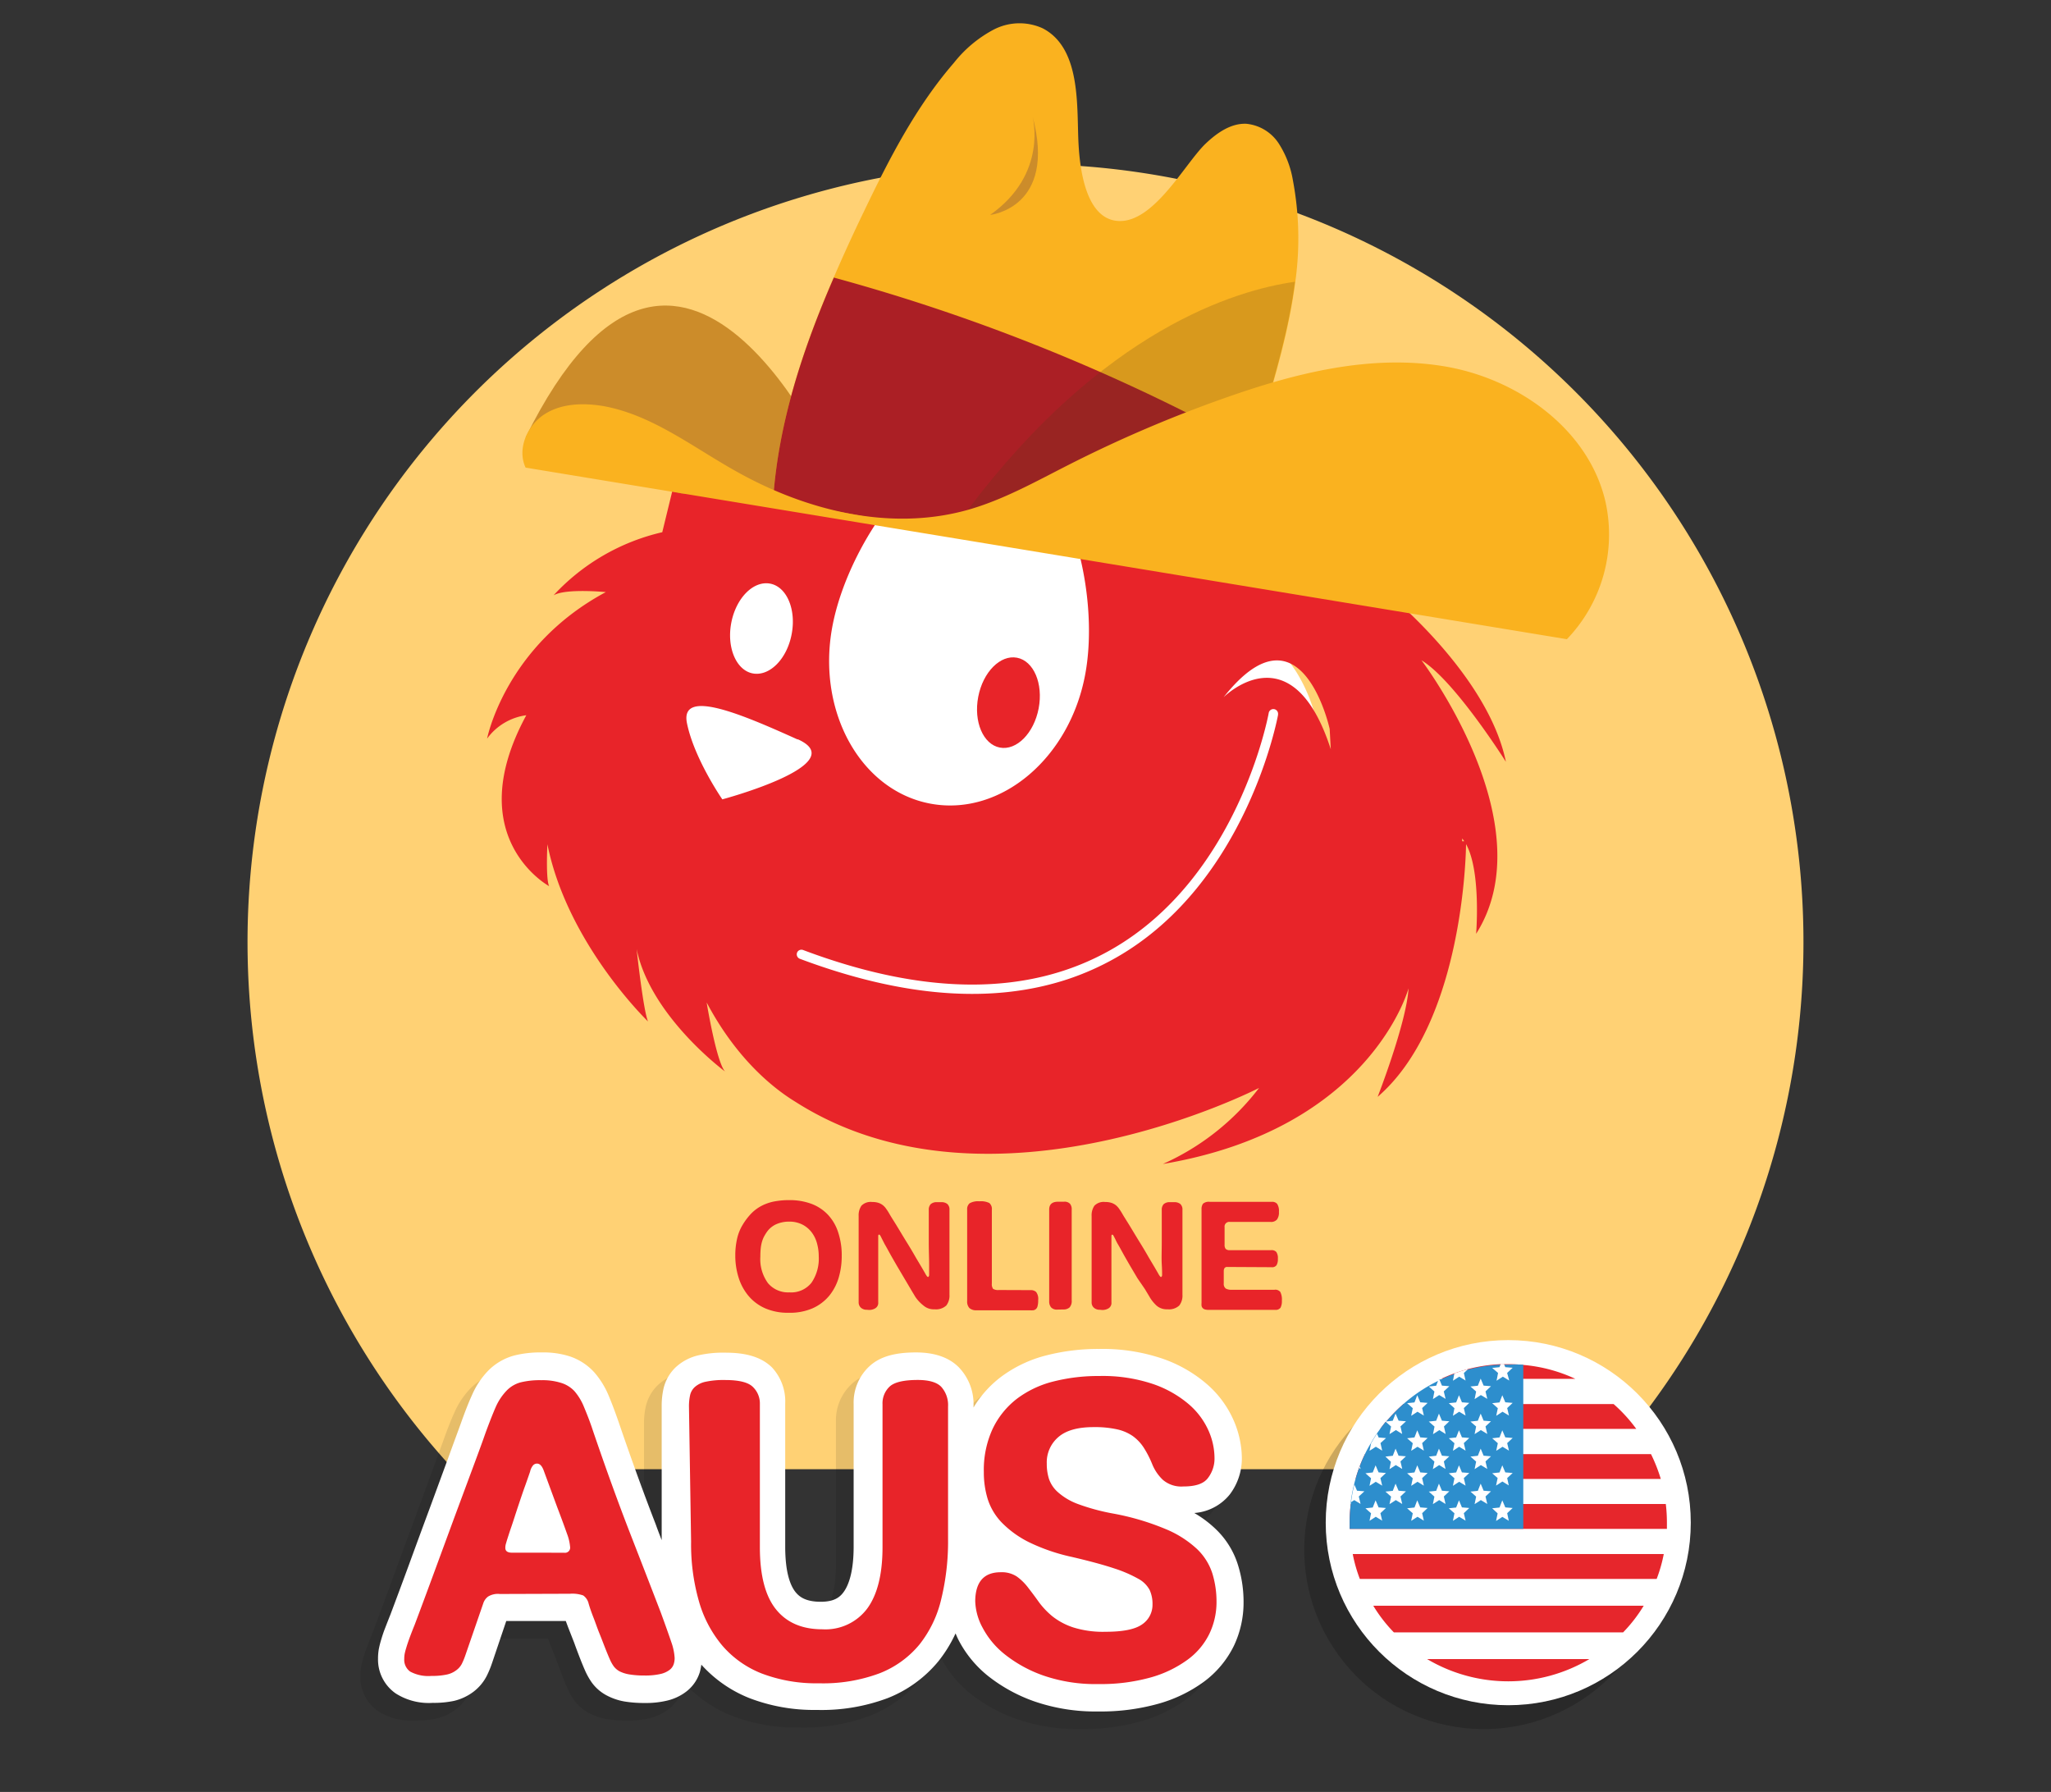
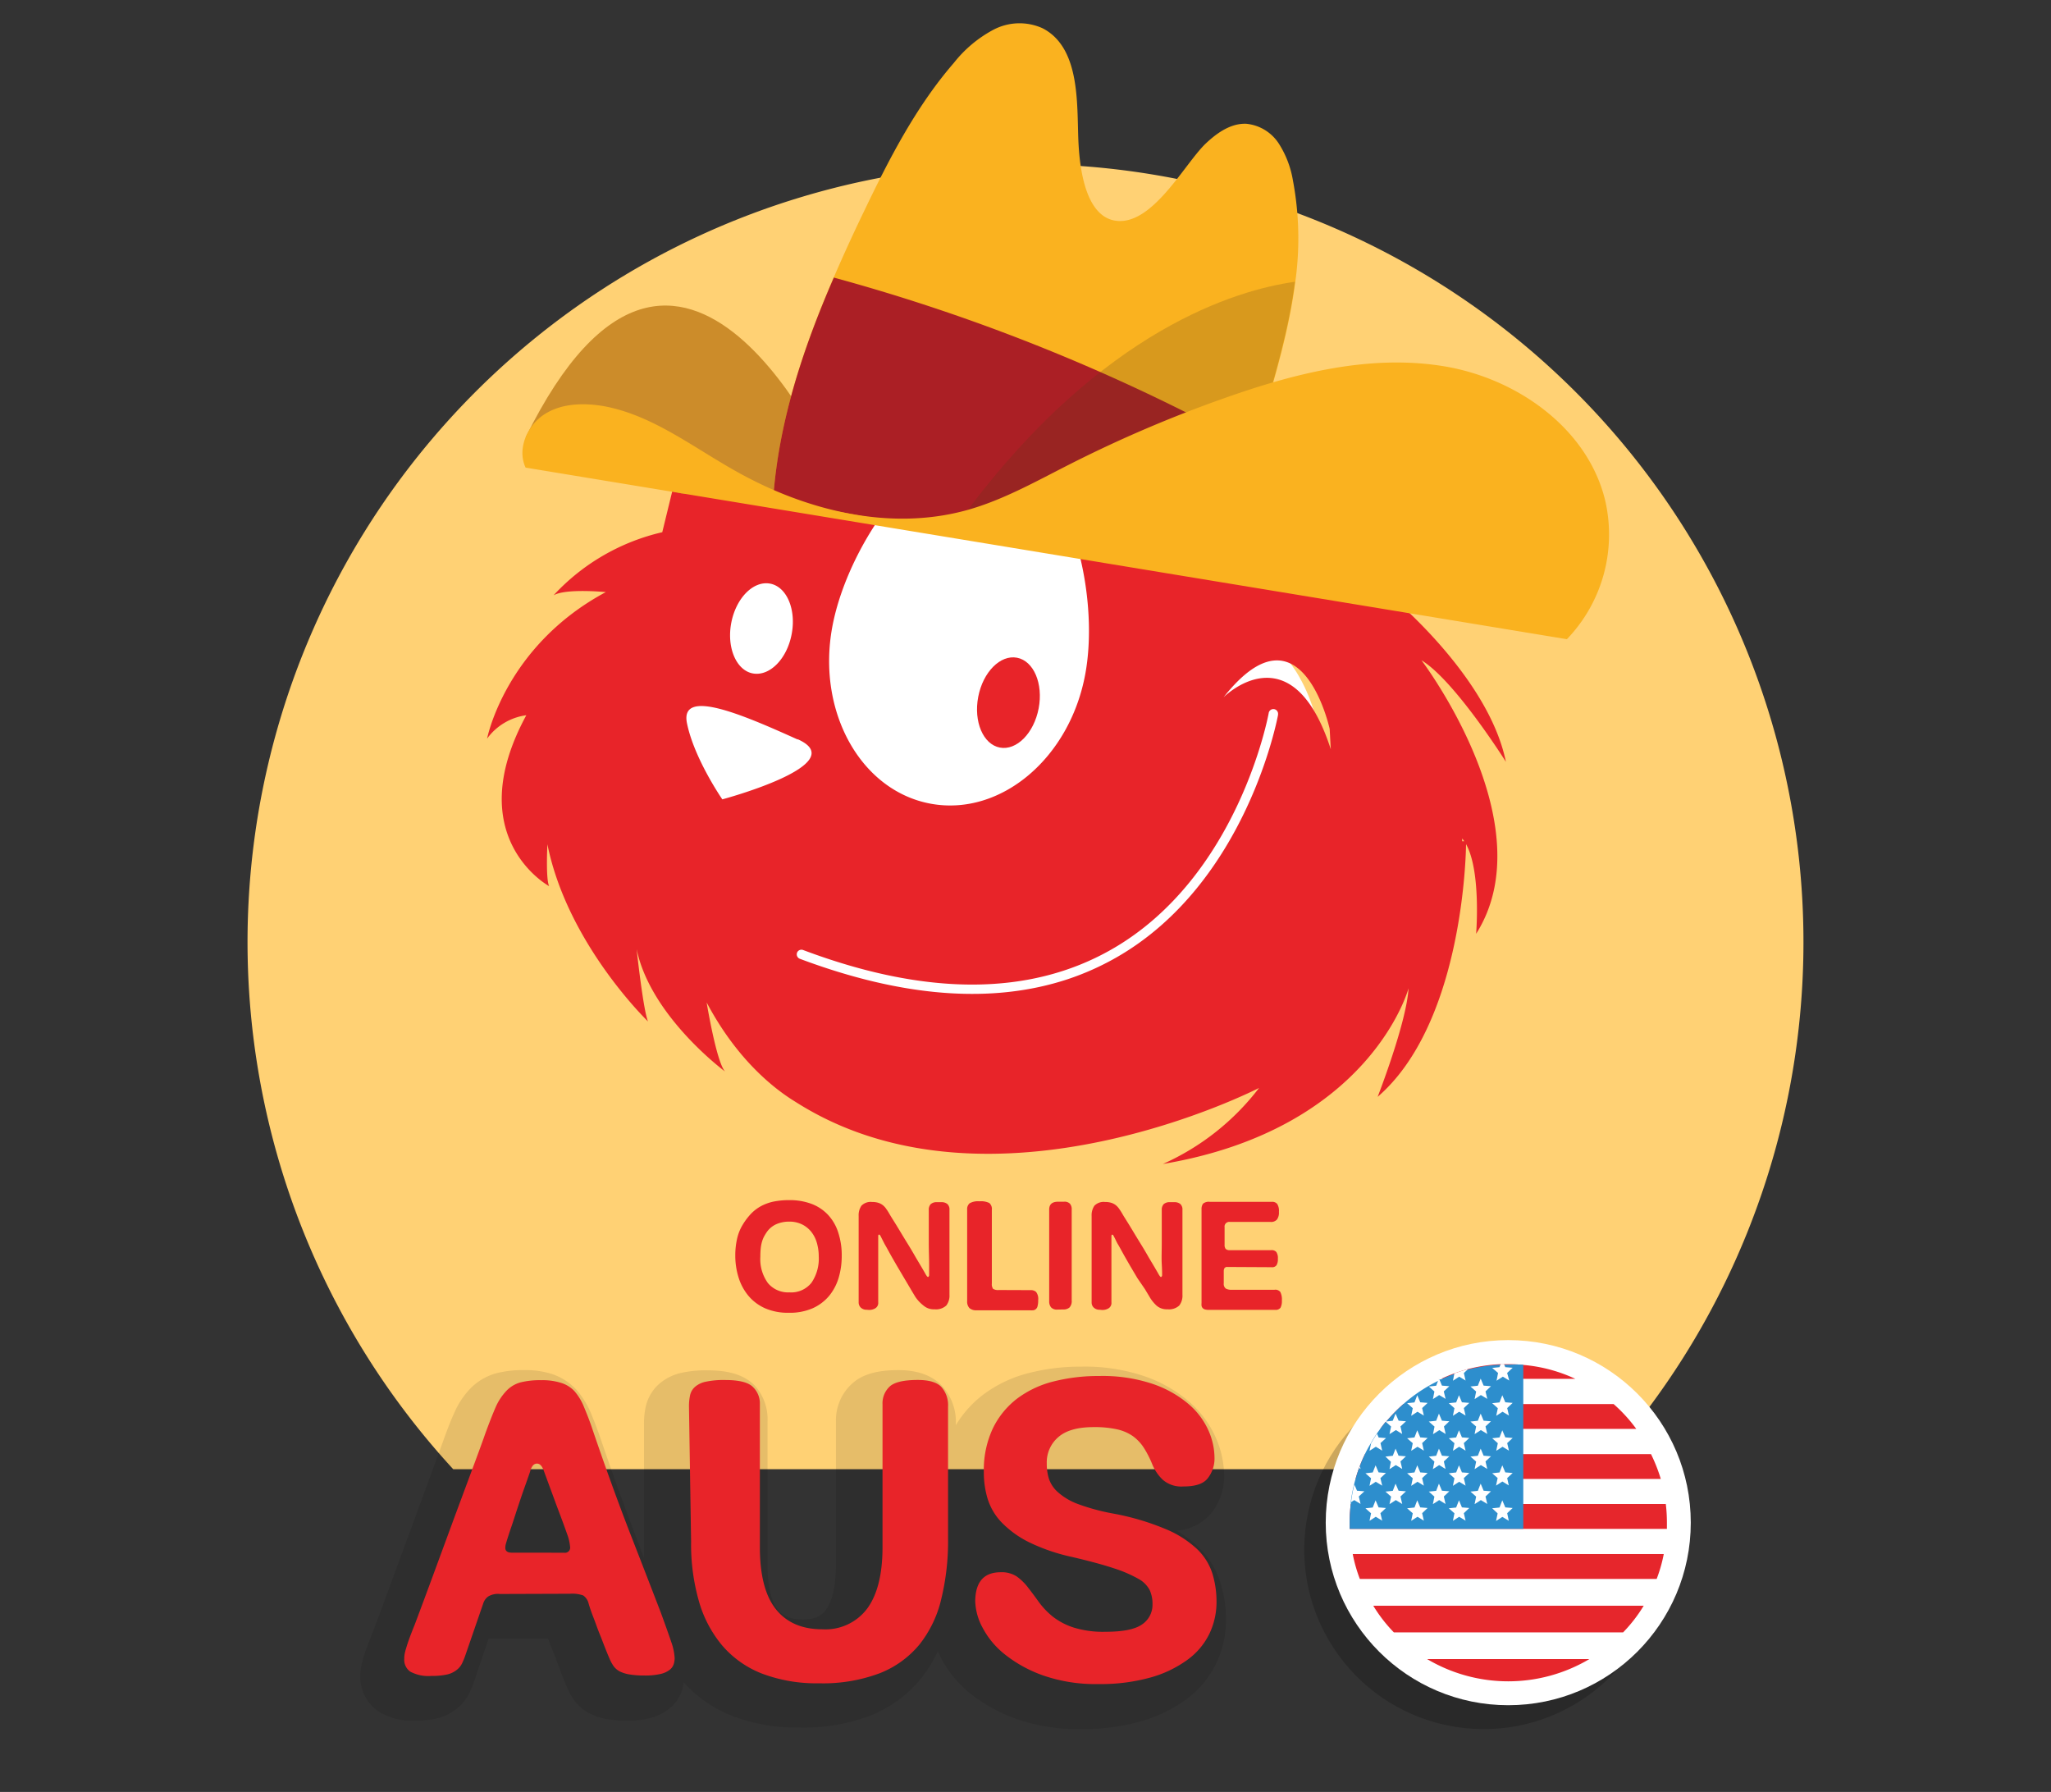
<svg xmlns="http://www.w3.org/2000/svg" id="Layer_1" data-name="Layer 1" viewBox="0 0 348 304">
  <rect x="0" y="0" width="348" height="304" fill="#333333" stroke="none" />
  <defs>
    <style>.cls-1{fill:#ffd174;}.cls-2{fill:#fff;}.cls-3{fill:#e82429;}.cls-4{fill:#cc8c2a;}.cls-5{fill:#fab21f;}.cls-6{fill:#ab1f25;}.cls-7{fill:#503a17;}.cls-7,.cls-9{opacity:0.2;}.cls-7,.cls-8,.cls-9{isolation:isolate;}.cls-8{opacity:0.1;}.cls-10{fill:#e6262c;}.cls-11{fill:#2d8ecd;}.cls-12{fill:none;}</style>
  </defs>
  <path class="cls-1" d="M271.1,249.25a132,132,0,1,0-194.2,0Z" />
  <path class="cls-2" d="M212.11,105h0a44.66,44.66,0,0,1,7.81,8.94c6.34,10.19,5.28,23.8-.5,34.3s-15.64,18.23-26.2,23.91c-18.23,9.85-41.17,14.06-59.49,4.43a67.82,67.82,0,0,1-13.63-10c-5.23-4.76-10.22-10.18-12.53-16.88-2.4-7.11-1.52-14.87-.26-22.25,1.57-9.18,3.74-18.42,8.34-26.51A49.71,49.71,0,0,1,150,77.26c13.3-2.26,28.73,5.64,40.15,11.94A113.38,113.38,0,0,1,212.11,105Z" />
  <ellipse class="cls-3" cx="171.1" cy="119.21" rx="7.76" ry="5.22" transform="translate(21.92 264.91) rotate(-79.19)" />
  <path class="cls-3" d="M89.3,121.34c-11.27,20.77,3.88,29,3.88,29-.61-1.16-.3-7.11-.3-7.11,3.39,16.9,17.07,30.06,17.07,30.06-.83-2-1.93-12.27-1.93-12.27,2.37,11.45,15,20.76,15,20.76-1.47-1.61-3.12-11.71-3.12-11.71,4.77,9,10.58,14,14.56,16.54l.8.5h0c33.06,20.81,78.37-2.54,78.37-2.54a42.16,42.16,0,0,1-16.32,12.9c35.29-5.95,41.68-29.8,41.68-29.8-.33,5.83-5.24,18.41-5.24,18.41,13.9-12,14.95-39,15-42.87,2.58,4.62,1.71,15.21,1.71,15.21,11.83-18.65-9.27-46.4-9.27-46.4,5.64,3.42,14.32,17.22,14.32,17.22-3-14.69-19.86-28.39-19.86-28.39,3.23-4.87,5.92-9.29,8.16-13.3L230,89.06l-.15-1.2a82,82,0,0,0-9.52-12.2l-43.44,4.77c6.43,7.95,9.21,23.15,7.27,33.83-2.59,14.32-14.32,24.24-26.18,22.1s-19.38-15.51-16.79-29.86c1.42-7.84,6.05-17.06,11.9-23.47L141.6,84.28l-.89-8.41-16.83,1.79-.12-1.06-8.27.9-3.12,12.79A36.19,36.19,0,0,0,93.92,101c2.07-1.22,8.87-.55,8.87-.55C85.71,109.6,82.65,125.3,82.65,125.3A9.85,9.85,0,0,1,89.3,121.34Zm158.79,21.38v-.47a5.74,5.74,0,0,1,.35.47ZM134.32,107.6c-.8,4.22-3.75,7.16-6.57,6.65s-4.48-4.39-3.67-8.6,3.75-7.16,6.58-6.64S135.13,103.4,134.32,107.6Zm73.29,10.69c13.21-16.71,18,5.37,18,5.37l.19,3.45C219.19,106.65,207.61,118.29,207.61,118.29Zm-72.37,43.33a.8.8,0,0,1,1-.46c20.87,7.86,38.48,7.83,52.34-.08,21.56-12.29,26.63-39.8,26.68-40.08a.8.8,0,0,1,1.59.19s0,.06,0,.09c-.05.28-5.24,28.5-27.46,41.17a45.83,45.83,0,0,1-8.25,3.68c-12.79,4.22-28,3.07-45.45-3.48a.81.81,0,0,1-.46-1Zm.13-36.2c9.44,4.24-12.81,10.19-12.81,10.19s-4.78-6.9-6-12.92,9.33-1.5,18.77,2.76Z" />
  <path class="cls-4" d="M141.62,80.2s-26-59.6-52.43-6l3.27,3.91,23.11,5.59,12.9.56Z" />
  <path class="cls-5" d="M131.18,84.77l25.9,4.76,12.53-1,10.11-.81,29.07-13.89,5.37-2.56c2.29-7.66,4.61-15.56,5.62-23.48a53.16,53.16,0,0,0-.41-17.21A16.65,16.65,0,0,0,217,24.39,7.43,7.43,0,0,0,211.48,21c-2.63-.12-5,1.55-6.92,3.37-3.65,3.49-9.28,14.43-15.67,13-4.8-1.11-5.67-9-5.89-12.93-.34-6.17.53-16.24-6.11-19.65a9.51,9.51,0,0,0-8.4.29,21.3,21.3,0,0,0-6.63,5.57c-6.45,7.44-11,16.31-15.26,25.2q-2.68,5.54-5.14,11.23C136.24,59.15,132.07,71.7,131.18,84.77Z" />
  <path class="cls-6" d="M131.18,84.77l25.9,4.76,22.59-1.79,29.07-13.89a322.7,322.7,0,0,0-67.26-26.76C136.24,59.15,132.07,71.7,131.18,84.77Z" />
  <path class="cls-7" d="M164.18,86.54l5.37,2,10.11-.81,29.06-13.89,5.37-2.56c2.3-7.66,4.61-15.56,5.63-23.48C209.67,49.22,187.2,55.93,164.18,86.54Z" />
  <path class="cls-5" d="M89.18,79.33c-1.47-3.13.23-7.09,3.13-9s6.62-2,10-1.45c8.2,1.46,15,6.8,22.29,10.91,11.93,6.79,26.32,10.42,39.54,6.73,6-1.68,11.51-4.78,17.08-7.61A218.66,218.66,0,0,1,207.9,67.49c11.86-4.19,24.54-7.39,37-5.37s24.47,10.53,27.44,22.72a25.63,25.63,0,0,1-6.48,23.6Z" />
-   <path class="cls-4" d="M168,36.46s11.36-1.17,7.2-16.72C175.17,19.74,177.93,29.46,168,36.46Z" />
  <path class="cls-8" d="M203.37,262.5a19,19,0,0,0-3.73-2.82,8.52,8.52,0,0,0,6-3.12,10.11,10.11,0,0,0,2.07-6.24,16.44,16.44,0,0,0-1.4-6.37,17.32,17.32,0,0,0-4.54-6.14,23,23,0,0,0-7.52-4.31,31.54,31.54,0,0,0-10.77-1.65,35.29,35.29,0,0,0-8.86,1.07,21.74,21.74,0,0,0-7.83,3.71,18.35,18.35,0,0,0-4.61,5.16v-.25a9,9,0,0,0-2.44-6.52c-1.66-1.71-4.12-2.58-7.32-2.58-3.63,0-6.13.73-7.85,2.3a8.38,8.38,0,0,0-2.73,6.43V265.4c0,3.51-.59,6.17-1.7,7.69-.6.82-1.52,1.65-3.88,1.65-2.63,0-3.68-.89-4.31-1.68-.78-1-1.72-3.09-1.72-7.66V241.12A8.47,8.47,0,0,0,128,235c-2.27-2.26-5.64-2.52-8-2.52a18.83,18.83,0,0,0-4.37.42,8.49,8.49,0,0,0-3.92,2,7.29,7.29,0,0,0-2.14,3.73,13.22,13.22,0,0,0-.3,2.94v22.72c-.33-.87-.68-1.75-1-2.66-2-5.15-4.13-11-6.32-17.43-.59-1.69-1.12-3.1-1.63-4.32a14.48,14.48,0,0,0-2.43-4,9.8,9.8,0,0,0-4.15-2.75,14.55,14.55,0,0,0-4.77-.69,18.2,18.2,0,0,0-4.71.52,9.79,9.79,0,0,0-4.41,2.56,13.83,13.83,0,0,0-2.74,4.1c-.6,1.32-1.23,2.92-1.91,4.84-.39,1.08-1.07,2.9-2,5.47L70,258.64q-1.77,4.77-3.58,9.73c-1.2,3.27-2.27,6.13-3.16,8.5-.42,1.05-.75,1.9-1,2.55s-.46,1.33-.6,1.8-.28,1-.38,1.52a9.34,9.34,0,0,0-.14,1.67,7,7,0,0,0,3,5.88,10.42,10.42,0,0,0,6.29,1.6,16.27,16.27,0,0,0,3.62-.34A8.66,8.66,0,0,0,77.34,290a7.88,7.88,0,0,0,2.28-2.75,16.87,16.87,0,0,0,.87-2.12L82.9,278H93l.42,1.12,1,2.55c.33.93.67,1.82,1,2.67s.64,1.58.85,2.06a11.89,11.89,0,0,0,1.12,2,7.35,7.35,0,0,0,2.59,2.24,10.12,10.12,0,0,0,2.94,1,20,20,0,0,0,3.46.26,15.07,15.07,0,0,0,3.84-.41,8.53,8.53,0,0,0,3.27-1.56,6.62,6.62,0,0,0,2.26-3.29,10.47,10.47,0,0,0,.25-1.24,21.76,21.76,0,0,0,8.17,5.68,30.58,30.58,0,0,0,11.43,2,31.91,31.91,0,0,0,12-2,21.19,21.19,0,0,0,8.59-6.22,22.87,22.87,0,0,0,2.94-4.76c.17.39.33.77.53,1.16a19.06,19.06,0,0,0,5,6.07,27.19,27.19,0,0,0,7.81,4.29,31.76,31.76,0,0,0,10.89,1.72,36.21,36.21,0,0,0,10.15-1.3,24.14,24.14,0,0,0,7.73-3.72,16.5,16.5,0,0,0,5.12-6.12,17.11,17.11,0,0,0,1.66-7.41,20.93,20.93,0,0,0-.9-6.14A14.39,14.39,0,0,0,203.37,262.5Z" />
  <circle class="cls-9" cx="251.74" cy="262.88" r="30.44" transform="translate(-106.19 196.82) rotate(-35.78)" />
  <circle class="cls-2" cx="255.91" cy="258.32" r="30.97" />
  <g id="rect8767">
    <path class="cls-10" d="M269.68,281.46a27,27,0,0,1-27.54,0Z" />
  </g>
  <path class="cls-2" d="M236.46,276.93h38.9a27,27,0,0,1-5.68,4.53H242.14A27,27,0,0,1,236.46,276.93Z" />
  <path class="cls-10" d="M233,272.4h45.9a25.24,25.24,0,0,1-3.5,4.53H236.5A25.24,25.24,0,0,1,233,272.4Z" />
  <path class="cls-2" d="M230.73,267.87h50.36a26.09,26.09,0,0,1-2.23,4.53H233A26.27,26.27,0,0,1,230.73,267.87Z" />
  <path class="cls-10" d="M229.52,263.63H282.3a25,25,0,0,1-1.21,4.24H230.73A25,25,0,0,1,229.52,263.63Z" />
  <path class="cls-2" d="M282.81,259.38a27.55,27.55,0,0,1-.51,4.25H229.52a27.55,27.55,0,0,1-.51-4.25Z" />
  <path class="cls-10" d="M282.64,255.14a26.09,26.09,0,0,1,.19,3.18v1.06H229v-1.06a26.09,26.09,0,0,1,.19-3.18Z" />
  <path class="cls-2" d="M282.64,255.14H229.18v-.3a23.64,23.64,0,0,1,.56-3c.07-.32.16-.63.25-.94h51.76A26.63,26.63,0,0,1,282.64,255.14Z" />
  <path class="cls-10" d="M281.79,250.9H230c.17-.62.37-1.23.59-1.83l.12-.32q.31-.84.69-1.65h0l.19-.41h48.54A27.28,27.28,0,0,1,281.79,250.9Z" />
  <path class="cls-2" d="M280.18,246.65H231.64a20.19,20.19,0,0,1,1-1.83c.31-.56.65-1.1,1-1.63l.56-.78h43.44A26,26,0,0,1,280.18,246.65Z" />
  <path class="cls-10" d="M277.63,242.41H234.19c.3-.41.61-.82.93-1.21h.07a27.58,27.58,0,0,1,2.92-3h35.68A26,26,0,0,1,277.63,242.41Z" />
  <path class="cls-2" d="M267.29,233.92a26.43,26.43,0,0,1,6.46,4.24H238.07a26.27,26.27,0,0,1,6-4l.09-.23Z" />
  <g id="rect8793">
    <polygon class="cls-10" points="244.16 233.87 244.18 233.92 244.13 233.92 244.16 233.87" />
    <path class="cls-10" d="M267.29,233.92H244.53a23,23,0,0,1,2.24-.93c.76-.28,1.53-.52,2.32-.73a26.77,26.77,0,0,1,5.56-.83,4.86,4.86,0,0,1,.54,0h.72a24.19,24.19,0,0,1,2.55.13A26.06,26.06,0,0,1,267.29,233.92Z" />
  </g>
  <g id="layer5">
    <g id="rect8796">
      <path class="cls-11" d="M258.46,231.52v27.86H229v-1.06a26.09,26.09,0,0,1,.19-3.18v-.3a23.64,23.64,0,0,1,.56-3c.07-.32.16-.63.25-.94.17-.62.37-1.23.59-1.83l.12-.32q.31-.84.69-1.65h0l.19-.41a20.19,20.19,0,0,1,1-1.83c.31-.56.65-1.1,1-1.63l.56-.78c.3-.41.61-.82.93-1.21h.07a27.58,27.58,0,0,1,2.92-3,26.27,26.27,0,0,1,6-4l.09-.23h.35a23,23,0,0,1,2.24-.93c.76-.28,1.53-.52,2.32-.73a26.77,26.77,0,0,1,5.56-.83,4.86,4.86,0,0,1,.54,0h.72A22,22,0,0,1,258.46,231.52Z" />
    </g>
  </g>
  <g id="layer6">
    <g id="path8829">
      <path class="cls-2" d="M231.68,255.88l1.24-.13.48-1.22.51,1.2,1.25.1-.94.88.3,1.27-1.09-.66-1.06.69.26-1.28Z" />
    </g>
    <g id="path8831">
      <path class="cls-2" d="M238.75,255.88l1.25-.13.47-1.22.51,1.2,1.25.1-.93.88.29,1.27-1.08-.66-1.07.69.27-1.28Z" />
    </g>
    <g id="path8833">
      <path class="cls-2" d="M245.82,255.88l1.25-.13.48-1.22.5,1.2,1.25.1-.93.88.3,1.27-1.09-.66-1.06.69.26-1.28Z" />
    </g>
    <g id="path8835">
      <path class="cls-2" d="M253.18,255.88l1.25-.13.47-1.22.51,1.2,1.25.1-.93.88L256,258l-1.09-.66-1.07.69.27-1.28Z" />
    </g>
    <g id="path8853">
      <path class="cls-2" d="M230.55,253.88l.3,1.26h0l-1.07-.65-.54.35a23.64,23.64,0,0,1,.56-3l.45,1.06,1.25.1Z" />
    </g>
    <g id="path8857">
      <path class="cls-2" d="M230.74,248.75l.11.46-.23-.14Z" />
    </g>
    <g id="path8869">
      <path class="cls-2" d="M235.07,253.05l1.25-.13.47-1.22.51,1.2,1.25.1-.93.88.3,1.27-1.09-.66-1.07.69.27-1.28Z" />
    </g>
    <g id="path8871">
      <path class="cls-2" d="M231.68,249.94l1.24-.14.48-1.21.51,1.2,1.25.1-.94.87.3,1.28-1.09-.66-1.06.69.26-1.28Z" />
    </g>
    <g id="path8873">
      <path class="cls-2" d="M245.82,249.94l1.25-.14.48-1.21.5,1.2,1.25.1-.93.87.3,1.28-1.09-.66-1.06.69.26-1.28Z" />
    </g>
    <g id="path8875">
      <path class="cls-2" d="M238.75,249.94l1.25-.14.47-1.21.51,1.2,1.25.1-.93.87.29,1.28-1.08-.66-1.07.69.27-1.28Z" />
    </g>
    <g id="path8877">
      <path class="cls-2" d="M249.5,253.05l1.25-.13.48-1.22.5,1.2,1.25.1-.93.88.3,1.27-1.09-.66-1.06.69.26-1.28Z" />
    </g>
    <g id="path8879">
      <path class="cls-2" d="M242.43,253.05l1.25-.13.47-1.22.51,1.2,1.25.1-.93.88.29,1.27-1.08-.66-1.07.69.26-1.28Z" />
    </g>
    <g id="path8887">
      <polygon class="cls-2" points="237.72 242.41 237.91 243.27 236.84 242.61 235.76 243.3 235.94 242.41 236.03 242.01 235.12 241.2 235.07 241.17 235.15 241.16 236.31 241.03 236.79 239.82 237.31 241.02 238.56 241.12 237.62 241.99 237.72 242.41" />
    </g>
    <g id="path8889">
      <path class="cls-2" d="M234.23,244.82l.29,1.28-1.08-.66-1.07.69.27-1.29h0c.31-.56.65-1.1,1-1.63l.28.66,1.25.1Z" />
    </g>
    <g id="path8891">
      <path class="cls-2" d="M235.07,247.11l1.25-.14.47-1.21.51,1.2,1.25.1-.93.87.3,1.28-1.09-.66-1.07.69L236,248Z" />
    </g>
    <g id="path8893">
      <path class="cls-2" d="M253.18,249.94l1.25-.14.47-1.21.51,1.2,1.25.1-.93.87L256,252l-1.09-.66-1.07.69.27-1.28Z" />
    </g>
    <g id="path8895">
      <path class="cls-2" d="M238.75,244l1.25-.14.47-1.21.51,1.2,1.25.1-.93.87.29,1.28-1.08-.66-1.07.69.27-1.29Z" />
    </g>
    <g id="path8899">
      <path class="cls-2" d="M238.75,238.05l1.25-.13.47-1.22.51,1.2,1.25.1-.93.88.29,1.27-1.08-.65-1.07.69.27-1.29Z" />
    </g>
    <g id="path8901">
      <path class="cls-2" d="M249.5,247.11l1.25-.14.48-1.21.5,1.2,1.25.1-.93.87.3,1.28-1.09-.66-1.06.69.26-1.28Z" />
    </g>
    <g id="path8903">
      <path class="cls-2" d="M242.43,247.11l1.25-.14.47-1.21.51,1.2,1.25.1-.93.87.29,1.28-1.08-.66-1.07.69.26-1.28Z" />
    </g>
    <g id="path8905">
      <polygon class="cls-2" points="244.97 236.05 245.28 237.32 244.19 236.67 243.13 237.36 243.38 236.07 242.43 235.22 243.68 235.09 244.04 234.15 244.13 233.92 244.16 233.87 244.18 233.92 244.24 234.05 244.66 235.07 245.91 235.17 244.97 236.05" />
    </g>
    <g id="path8907">
      <path class="cls-2" d="M242.43,241.17l1.25-.14.47-1.21.51,1.2,1.25.1L245,242l.29,1.28-1.08-.66-1.07.69.26-1.29Z" />
    </g>
    <g id="path8909">
      <path class="cls-2" d="M253.18,244l1.25-.14.47-1.21.51,1.2,1.25.1-.93.87.3,1.28-1.09-.66-1.07.69.27-1.29Z" />
    </g>
    <g id="path8911">
      <path class="cls-2" d="M245.82,244l1.25-.14.48-1.21.5,1.2,1.25.1-.93.87.3,1.28-1.09-.66-1.06.69.26-1.29Z" />
    </g>
    <g id="path8913">
      <path class="cls-2" d="M248.6,233.92l.07.29-.47-.29-.61-.37-.57.37-.5.32.07-.32.18-.93c.76-.28,1.53-.52,2.32-.73l-.71.68Z" />
    </g>
    <g id="path8915">
      <path class="cls-2" d="M245.82,238.05l1.25-.13.48-1.22.5,1.2,1.25.1-.93.88.3,1.27-1.09-.65-1.06.69.26-1.29Z" />
    </g>
    <g id="path8917">
      <path class="cls-2" d="M256,233.92l.07.29-.47-.29-.61-.37-.57.37-.5.32.07-.32.19-1-1-.85,1.24-.13.22-.55h.54l.23.55,1.25.1-.94.88Z" />
    </g>
    <g id="path8919">
      <path class="cls-2" d="M249.5,235.22l1.25-.13.48-1.21.5,1.19,1.25.1-.93.88.3,1.27-1.09-.65-1.06.69.26-1.29Z" />
    </g>
    <g id="path8921">
      <path class="cls-2" d="M253.18,238.05l1.25-.13.47-1.22.51,1.2,1.25.1-.93.88.3,1.27-1.09-.65-1.07.69.27-1.29Z" />
    </g>
    <g id="path8923">
      <path class="cls-2" d="M249.5,241.17l1.25-.14.48-1.21.5,1.2,1.25.1-.93.87.3,1.28-1.09-.66-1.06.69.26-1.29Z" />
    </g>
  </g>
  <g id="SVGID">
    <path class="cls-12" d="M282.83,258.32v1.06a27.55,27.55,0,0,1-.51,4.25,25,25,0,0,1-1.21,4.24,26.09,26.09,0,0,1-2.23,4.53,25.24,25.24,0,0,1-3.5,4.53,26.89,26.89,0,0,1-38,.88l-.88-.88a25.24,25.24,0,0,1-3.5-4.53,26.09,26.09,0,0,1-2.23-4.53,25,25,0,0,1-1.21-4.24,27.55,27.55,0,0,1-.51-4.25v-1.06a26.09,26.09,0,0,1,.19-3.18v-.3a23.64,23.64,0,0,1,.56-3c.07-.32.16-.63.25-.94.17-.62.37-1.23.59-1.83l.12-.32q.31-.84.69-1.65h0l.19-.41a20.19,20.19,0,0,1,1-1.83c.31-.56.65-1.1,1-1.63l.56-.78c.3-.41.61-.82.93-1.21h0a27.58,27.58,0,0,1,2.92-3,26.27,26.27,0,0,1,6-4l.19-.1.29-.13a23,23,0,0,1,2.24-.93c.76-.28,1.53-.52,2.32-.73a26.77,26.77,0,0,1,5.56-.83,4.86,4.86,0,0,1,.54,0h.72a24.19,24.19,0,0,1,2.55.13,27,27,0,0,1,21.72,15.13,27.92,27.92,0,0,1,1.61,4.25,28.61,28.61,0,0,1,1.06,7.29Z" />
  </g>
-   <path class="cls-2" d="M206.37,259.5a19,19,0,0,0-3.73-2.82,8.52,8.52,0,0,0,6-3.12,10.11,10.11,0,0,0,2.07-6.24,16.44,16.44,0,0,0-1.4-6.37,17.32,17.32,0,0,0-4.54-6.14,23,23,0,0,0-7.52-4.31,31.54,31.54,0,0,0-10.77-1.65,35.29,35.29,0,0,0-8.86,1.07,21.74,21.74,0,0,0-7.83,3.71,18.35,18.35,0,0,0-4.61,5.16v-.25a9,9,0,0,0-2.44-6.52c-1.66-1.71-4.12-2.58-7.32-2.58-3.63,0-6.13.73-7.85,2.3a8.38,8.38,0,0,0-2.73,6.43V262.4c0,3.51-.59,6.17-1.7,7.69-.6.82-1.52,1.65-3.88,1.65-2.63,0-3.68-.89-4.31-1.68-.78-1-1.72-3.09-1.72-7.66V238.12A8.47,8.47,0,0,0,131,232c-2.27-2.26-5.64-2.52-8-2.52a18.83,18.83,0,0,0-4.37.42,8.49,8.49,0,0,0-3.92,2,7.29,7.29,0,0,0-2.14,3.73,13.22,13.22,0,0,0-.3,2.94v22.72c-.33-.87-.68-1.75-1-2.66-2-5.15-4.13-11-6.32-17.43-.59-1.69-1.12-3.1-1.63-4.32a14.48,14.48,0,0,0-2.43-4,9.8,9.8,0,0,0-4.15-2.75,14.55,14.55,0,0,0-4.77-.69,18.2,18.2,0,0,0-4.71.52,9.79,9.79,0,0,0-4.41,2.56,13.83,13.83,0,0,0-2.74,4.1c-.6,1.31-1.23,2.92-1.91,4.84-.39,1.08-1.07,2.9-2,5.47L73,255.64q-1.77,4.77-3.58,9.73c-1.2,3.27-2.27,6.13-3.16,8.5-.42,1.05-.75,1.9-1,2.55s-.46,1.33-.6,1.8-.28,1-.38,1.52a9.34,9.34,0,0,0-.14,1.67,7,7,0,0,0,3,5.88,10.42,10.42,0,0,0,6.29,1.6,16.27,16.27,0,0,0,3.62-.34A8.81,8.81,0,0,0,80.34,287a7.88,7.88,0,0,0,2.28-2.75,16.87,16.87,0,0,0,.87-2.12L85.9,275H96c.13.36.27.74.42,1.13l1,2.55c.33.93.67,1.82,1,2.67s.64,1.58.85,2.06a11.89,11.89,0,0,0,1.12,2,7.35,7.35,0,0,0,2.59,2.24,10.12,10.12,0,0,0,2.94,1,20,20,0,0,0,3.46.26,15.07,15.07,0,0,0,3.84-.41,8.53,8.53,0,0,0,3.27-1.56,6.62,6.62,0,0,0,2.26-3.29,10.47,10.47,0,0,0,.25-1.24,21.76,21.76,0,0,0,8.17,5.68,30.58,30.58,0,0,0,11.43,2,31.91,31.91,0,0,0,12-2,21.19,21.19,0,0,0,8.59-6.22,22.87,22.87,0,0,0,2.94-4.76c.17.39.33.77.53,1.16a19.06,19.06,0,0,0,5,6.07,27.19,27.19,0,0,0,7.81,4.29,31.76,31.76,0,0,0,10.89,1.72,36.21,36.21,0,0,0,10.15-1.3,24.14,24.14,0,0,0,7.73-3.72,16.75,16.75,0,0,0,5.12-6.12A17.11,17.11,0,0,0,211,271.8a20.93,20.93,0,0,0-.9-6.14A14.23,14.23,0,0,0,206.37,259.5Z" />
  <path class="cls-3" d="M84.81,270.42a3.18,3.18,0,0,0-2,.44A2.33,2.33,0,0,0,82,272l-3,8.7a12.27,12.27,0,0,1-.63,1.55,3.14,3.14,0,0,1-1,1.14,4,4,0,0,1-1.58.7,11.83,11.83,0,0,1-2.59.23,6.47,6.47,0,0,1-3.61-.74,2.46,2.46,0,0,1-1-2.14,4.88,4.88,0,0,1,.07-.85,8.64,8.64,0,0,1,.26-1c.12-.42.29-.94.51-1.55s.53-1.42.93-2.4q1.39-3.69,3.21-8.63l3.57-9.7,3.21-8.64q1.44-3.87,2-5.49,1-2.73,1.77-4.5A9.61,9.61,0,0,1,86,235.88a5.17,5.17,0,0,1,2.36-1.37,13.82,13.82,0,0,1,3.51-.36,10.39,10.39,0,0,1,3.28.44A5.18,5.18,0,0,1,97.46,236a9.54,9.54,0,0,1,1.63,2.7c.46,1.1,1,2.44,1.51,4q3.32,9.74,6.38,17.6t5.13,13.24c.83,2.26,1.44,4,1.81,5.09a9.69,9.69,0,0,1,.55,2.66,3.37,3.37,0,0,1-.15,1,2,2,0,0,1-.7,1,4,4,0,0,1-1.55.7,11.58,11.58,0,0,1-2.69.26,15.33,15.33,0,0,1-2.62-.19,5.77,5.77,0,0,1-1.62-.51,3.15,3.15,0,0,1-1-.85,6.48,6.48,0,0,1-.66-1.18c-.2-.45-.46-1.07-.78-1.88s-.64-1.67-1-2.55-.65-1.77-1-2.66-.62-1.67-.82-2.36a2.34,2.34,0,0,0-.92-1.4,5.55,5.55,0,0,0-2.25-.29Zm10.92-7a.87.87,0,0,0,1-1,8.14,8.14,0,0,0-.51-2.18c-.35-1-.91-2.54-1.7-4.61l-2.21-6c-.3-.89-.69-1.33-1.19-1.33a.88.88,0,0,0-.73.37,2.51,2.51,0,0,0-.45,1q-.43,1.26-.84,2.4c-.28.76-.66,1.88-1.15,3.35s-.88,2.72-1.18,3.58-.51,1.54-.66,2-.25.84-.3,1a2.46,2.46,0,0,0-.07.6q0,.81,1.11.81Z" />
  <path class="cls-3" d="M116.9,238.62a8.87,8.87,0,0,1,.19-1.92,2.66,2.66,0,0,1,.81-1.4,4,4,0,0,1,1.84-.89,14.55,14.55,0,0,1,3.29-.29c2.36,0,3.93.39,4.72,1.18a3.87,3.87,0,0,1,1.18,2.87v24.3q0,7.15,2.73,10.55t7.9,3.39a8.85,8.85,0,0,0,7.6-3.54q2.58-3.54,2.58-10.4V238.22a3.89,3.89,0,0,1,1.22-3c.81-.74,2.4-1.11,4.76-1.11,1.92,0,3.26.4,4,1.18a4.64,4.64,0,0,1,1.14,3.32v22.51a41.25,41.25,0,0,1-1.15,10.14A19.54,19.54,0,0,1,156,279a16.55,16.55,0,0,1-6.75,4.87,27.35,27.35,0,0,1-10.29,1.7,26,26,0,0,1-9.71-1.66,17,17,0,0,1-6.75-4.8,20.29,20.29,0,0,1-3.94-7.56,35.17,35.17,0,0,1-1.3-10Z" />
  <path class="cls-3" d="M169.8,266.73a4.63,4.63,0,0,1,2.73.73,9.06,9.06,0,0,1,1.92,1.89c.59.76,1.2,1.57,1.81,2.43a13.42,13.42,0,0,0,2.32,2.44,11.43,11.43,0,0,0,3.55,1.88,16.82,16.82,0,0,0,5.46.73c2.95,0,5-.41,6.19-1.25a4,4,0,0,0,1.77-3.39,5.69,5.69,0,0,0-.48-2.44,4.69,4.69,0,0,0-1.95-1.92,22.15,22.15,0,0,0-4.13-1.77c-1.77-.59-4.14-1.23-7.09-1.92a32.29,32.29,0,0,1-7.3-2.5,17,17,0,0,1-4.61-3.32,10.18,10.18,0,0,1-2.4-4,15.36,15.36,0,0,1-.66-4.57,16.62,16.62,0,0,1,1.51-7.38,14.09,14.09,0,0,1,4.13-5.09,17.24,17.24,0,0,1,6.2-2.92,30.81,30.81,0,0,1,7.71-.92,26.8,26.8,0,0,1,9.19,1.37,18.63,18.63,0,0,1,6.05,3.43,12.71,12.71,0,0,1,3.35,4.5,11.6,11.6,0,0,1,1,4.57,5.42,5.42,0,0,1-1.11,3.43c-.74,1-2.14,1.44-4.21,1.44a4.8,4.8,0,0,1-3.46-1.14,7.57,7.57,0,0,1-1.78-2.62,17.17,17.17,0,0,0-1.43-2.8,7.35,7.35,0,0,0-1.89-2,7.54,7.54,0,0,0-2.69-1.14,17.46,17.46,0,0,0-3.95-.37q-4,0-5.94,1.66a5.63,5.63,0,0,0-2,4.53,8.41,8.41,0,0,0,.37,2.59,5.31,5.31,0,0,0,1.51,2.25,10.68,10.68,0,0,0,3.36,2,35.73,35.73,0,0,0,6,1.63,43,43,0,0,1,8.89,2.62,17.74,17.74,0,0,1,5.35,3.39,9.93,9.93,0,0,1,2.62,4.17,16.19,16.19,0,0,1,.7,4.79,12.45,12.45,0,0,1-1.21,5.43,11.9,11.9,0,0,1-3.73,4.42,19.51,19.51,0,0,1-6.27,3,31.46,31.46,0,0,1-8.85,1.11,27,27,0,0,1-9.3-1.44,22.4,22.4,0,0,1-6.49-3.54,14.25,14.25,0,0,1-3.84-4.58,10,10,0,0,1-1.25-4.53Q165.53,266.73,169.8,266.73Z" />
  <path class="cls-3" d="M133.78,222.71a9.62,9.62,0,0,1-3.94-.75,7.82,7.82,0,0,1-2.82-2.09,9,9,0,0,1-1.69-3.1,12.34,12.34,0,0,1-.57-3.8,12.65,12.65,0,0,1,.28-2.71,7.86,7.86,0,0,1,1-2.52,10.84,10.84,0,0,1,1.4-1.84,7,7,0,0,1,1.72-1.3,8,8,0,0,1,2.14-.76,13.34,13.34,0,0,1,2.64-.24,10.57,10.57,0,0,1,3.71.62,7.49,7.49,0,0,1,2.8,1.83,7.88,7.88,0,0,1,1.76,3,12.34,12.34,0,0,1,.61,4.06,12.87,12.87,0,0,1-.51,3.62,8.77,8.77,0,0,1-1.61,3.09,7.8,7.8,0,0,1-2.82,2.13A9.66,9.66,0,0,1,133.78,222.71Zm.16-3.46a4.39,4.39,0,0,0,3.75-1.64,7.25,7.25,0,0,0,1.23-4.45,8.29,8.29,0,0,0-.3-2.24,5.41,5.41,0,0,0-.92-1.88,4.64,4.64,0,0,0-1.57-1.3,4.84,4.84,0,0,0-2.22-.49,5.32,5.32,0,0,0-2.25.46,3.91,3.91,0,0,0-1.57,1.33c-.16.23-.3.47-.43.7a4.82,4.82,0,0,0-.34.82,6.45,6.45,0,0,0-.23,1.09,13.36,13.36,0,0,0-.08,1.53,6.93,6.93,0,0,0,1.29,4.5A4.45,4.45,0,0,0,133.94,219.25Z" />
  <path class="cls-3" d="M147.07,222.2a1.42,1.42,0,0,1-1-.35,1.21,1.21,0,0,1-.38-.92v-.67c0-.35,0-.77,0-1.27s0-1.05,0-1.65,0-1.21,0-1.8,0-1.17,0-1.71v-1.38c0-.56,0-1.18,0-1.87s0-1.33,0-1.93,0-1.13,0-1.56,0-.69,0-.78a2.88,2.88,0,0,1,.47-1.76,2.19,2.19,0,0,1,1.83-.63,3.35,3.35,0,0,1,1.08.15,2.46,2.46,0,0,1,.75.41,2.69,2.69,0,0,1,.55.61,7.68,7.68,0,0,1,.49.76c.11.19.32.55.65,1.07s.7,1.12,1.12,1.82.88,1.46,1.37,2.25.95,1.57,1.38,2.33l1,1.68.58,1a3.31,3.31,0,0,0,.31.5c.07.09.14.14.19.14s.19-.11.19-.33,0-.85,0-1.85-.06-2.23-.06-3.7c0-1.08,0-1.91,0-2.49s0-1,0-1.35,0-.59,0-.8,0-.48,0-.83a1.37,1.37,0,0,1,.32-1,1.5,1.5,0,0,1,1.09-.34h.73a1.54,1.54,0,0,1,1,.3,1.24,1.24,0,0,1,.37,1v14.4a2.74,2.74,0,0,1-.54,1.83,2.57,2.57,0,0,1-2,.64,2.62,2.62,0,0,1-1.84-.61A6.42,6.42,0,0,1,155.3,220c-.14-.24-.39-.64-.73-1.22l-1.14-1.93-1.26-2.13c-.42-.73-.78-1.35-1.07-1.87-.41-.74-.73-1.34-1-1.79l-.51-1a4.42,4.42,0,0,0-.26-.49.23.23,0,0,0-.19-.12c-.09,0-.13.09-.13.27s0,.76,0,1.68,0,2.08,0,3.49v1c0,.54,0,1.14,0,1.79s0,1.28,0,1.89v1.36a1.06,1.06,0,0,1-.46,1,2,2,0,0,1-1.13.3Z" />
  <path class="cls-3" d="M174.9,218.87a1.31,1.31,0,0,1,.9.31,1.94,1.94,0,0,1,.35,1.39,3.63,3.63,0,0,1-.1,1,.92.92,0,0,1-.28.51.94.94,0,0,1-.45.21,5,5,0,0,1-.61,0l-1.09,0h-5.68l-1.38,0h-.84a1.72,1.72,0,0,1-1.24-.38,1.63,1.63,0,0,1-.38-1.19c0-.17,0-.56,0-1.19s0-1.36,0-2.17,0-1.66,0-2.53,0-1.64,0-2.29,0-1.36,0-2.13,0-1.5,0-2.2,0-1.33,0-1.87,0-.92,0-1.14a1.28,1.28,0,0,1,.43-1.07,2.91,2.91,0,0,1,1.65-.33,3.25,3.25,0,0,1,1.68.29,1.33,1.33,0,0,1,.43,1.17c0,.2,0,.62,0,1.27s0,1.41,0,2.29,0,1.8,0,2.79,0,1.9,0,2.76,0,1.59,0,2.22,0,1,0,1.15a1.35,1.35,0,0,0,.21.91,1.62,1.62,0,0,0,1,.2Z" />
  <path class="cls-3" d="M179.42,222.17a1.31,1.31,0,0,1-1.09-.39,1.57,1.57,0,0,1-.31-1s0-.19,0-.4,0-.57,0-1.06,0-1.15,0-2,0-1.91,0-3.21q0-3.71,0-5.82V205.2c0-.89.51-1.33,1.52-1.33h1a1.26,1.26,0,0,1,1,.34,1.43,1.43,0,0,1,.3,1v5c0,.8,0,1.72,0,2.78s0,2.09,0,3.11,0,1.95,0,2.78,0,1.4,0,1.73a1.61,1.61,0,0,1-.36,1.19,1.5,1.5,0,0,1-1.05.35Z" />
  <path class="cls-3" d="M186.6,222.2a1.42,1.42,0,0,1-1-.35,1.18,1.18,0,0,1-.38-.92v-.67c0-.35,0-.77,0-1.27s0-1.05,0-1.65,0-1.21,0-1.8,0-1.17,0-1.71v-1.38c0-.56,0-1.18,0-1.87s0-1.33,0-1.93,0-1.13,0-1.56,0-.69,0-.78a2.88,2.88,0,0,1,.47-1.76,2.19,2.19,0,0,1,1.83-.63,3.35,3.35,0,0,1,1.08.15,2.46,2.46,0,0,1,.75.41,3,3,0,0,1,.55.61c.16.23.33.48.49.76s.32.55.65,1.07.7,1.12,1.12,1.82.88,1.46,1.37,2.25.95,1.57,1.38,2.33l1,1.68.58,1a3.31,3.31,0,0,0,.31.5c.07.09.13.14.19.14s.19-.11.19-.33,0-.85-.06-1.85,0-2.23,0-3.7c0-1.08,0-1.91,0-2.49s0-1,0-1.35,0-.59,0-.8,0-.48,0-.83a1.37,1.37,0,0,1,.32-1,1.5,1.5,0,0,1,1.09-.34h.73a1.54,1.54,0,0,1,1,.3,1.24,1.24,0,0,1,.37,1v14.4a2.74,2.74,0,0,1-.54,1.83,2.57,2.57,0,0,1-2,.64,2.62,2.62,0,0,1-1.84-.61,6.42,6.42,0,0,1-1.25-1.58c-.14-.24-.39-.64-.73-1.22L193,216.86l-1.26-2.13c-.42-.73-.78-1.35-1.07-1.87-.41-.74-.73-1.34-1-1.79s-.4-.8-.51-1-.21-.41-.26-.49a.23.23,0,0,0-.19-.12c-.09,0-.13.09-.13.27s0,.76,0,1.68,0,2.08,0,3.49v1c0,.54,0,1.14,0,1.79s0,1.28,0,1.89v1.36a1.06,1.06,0,0,1-.46,1,2,2,0,0,1-1.13.3Z" />
  <path class="cls-3" d="M208.26,214.94a.53.53,0,0,0-.5.21.89.89,0,0,0-.12.47c0,.16,0,.44,0,.83s0,.8,0,1.25a1,1,0,0,0,.34.9,1.93,1.93,0,0,0,1,.21h7.26a1.06,1.06,0,0,1,1,.38,2.85,2.85,0,0,1,.26,1.46,2.37,2.37,0,0,1-.23,1.2,1,1,0,0,1-.88.37h-1.72l-3.08,0h-1.85l-2,0h-2.64a2.43,2.43,0,0,1-.68-.08.94.94,0,0,1-.38-.25.79.79,0,0,1-.17-.37,2.35,2.35,0,0,1,0-.47c0-.16,0-.57,0-1.23s0-1.41,0-2.27,0-1.73,0-2.63,0-1.66,0-2.31,0-1.37,0-2.14,0-1.52,0-2.24,0-1.34,0-1.9,0-.95,0-1.17a1.54,1.54,0,0,1,.25-.95,1.5,1.5,0,0,1,1.15-.32h3.58l3.21,0c1,0,1.78,0,2.45,0l1.3,0a1.09,1.09,0,0,1,.89.35,2.18,2.18,0,0,1,.3,1.35,2,2,0,0,1-.33,1.3,1.33,1.33,0,0,1-1.11.41H215l-1.16,0-1.48,0-1.52,0-1.32,0h-.84a.79.79,0,0,0-.9.89v3a1.06,1.06,0,0,0,.18.68.93.93,0,0,0,.72.22h7a1.07,1.07,0,0,1,.88.31,1.86,1.86,0,0,1,.26,1.15,2,2,0,0,1-.22,1.08.89.89,0,0,1-.84.35Z" />
</svg>